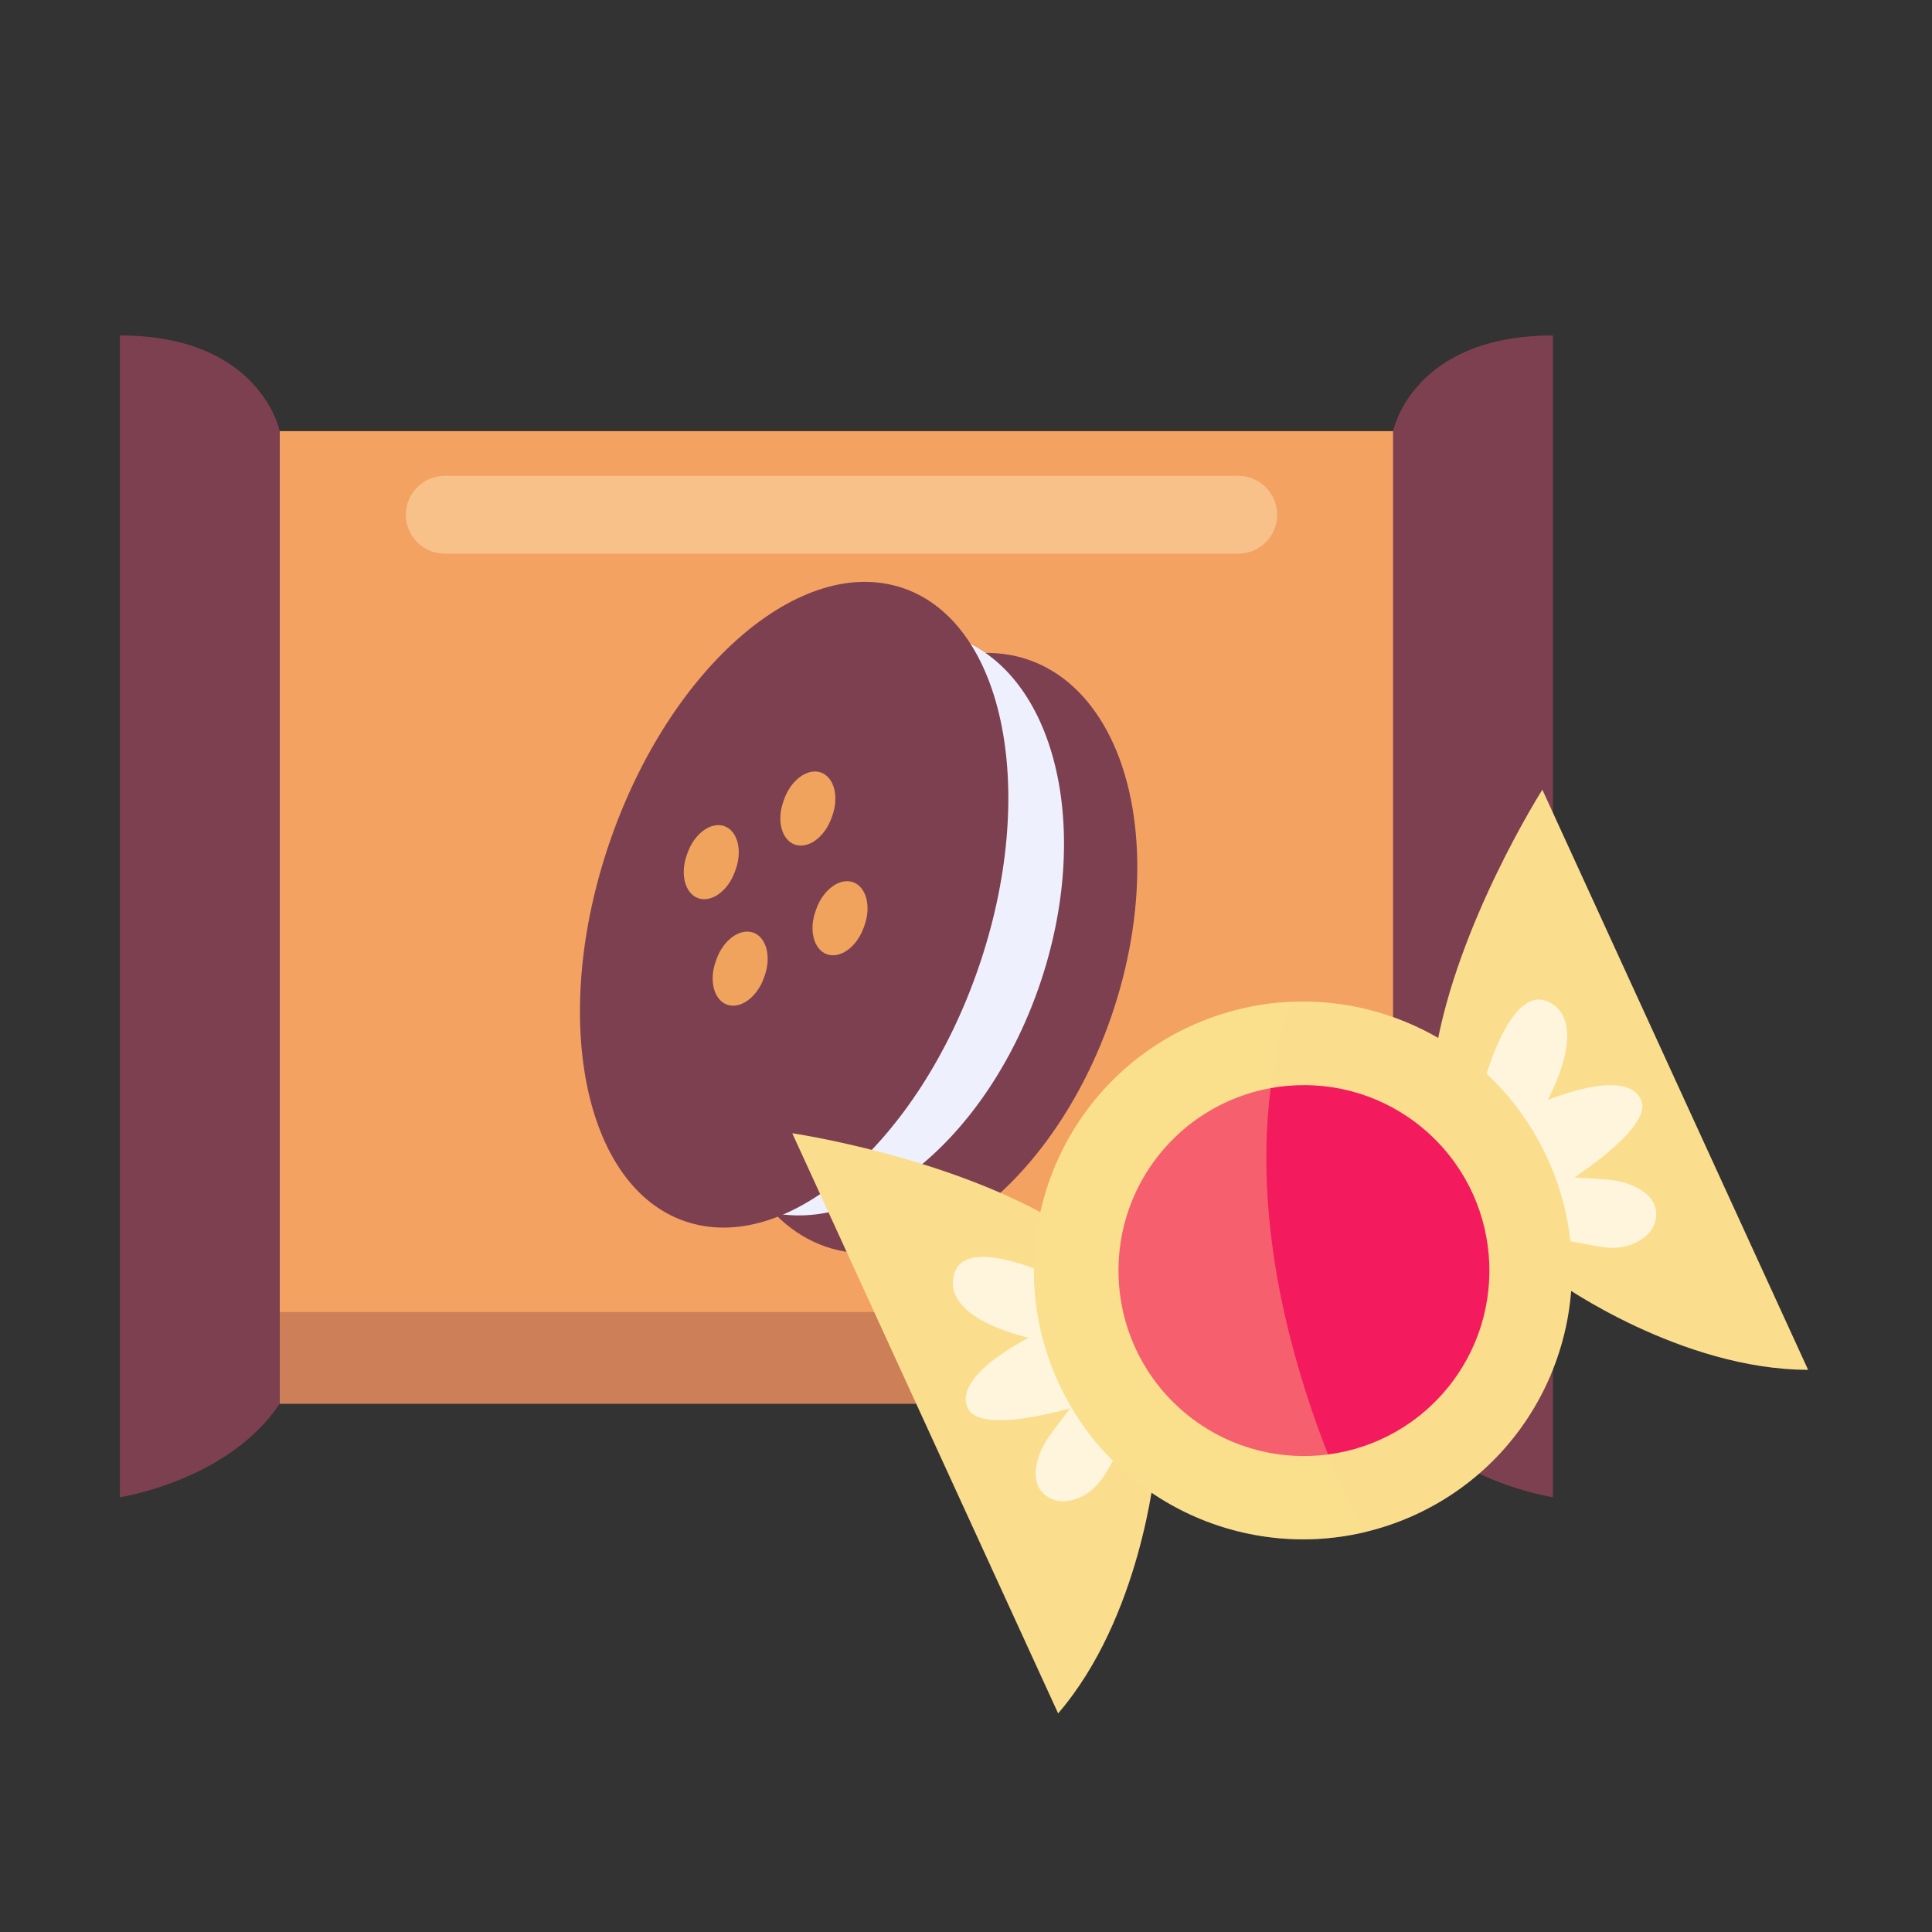
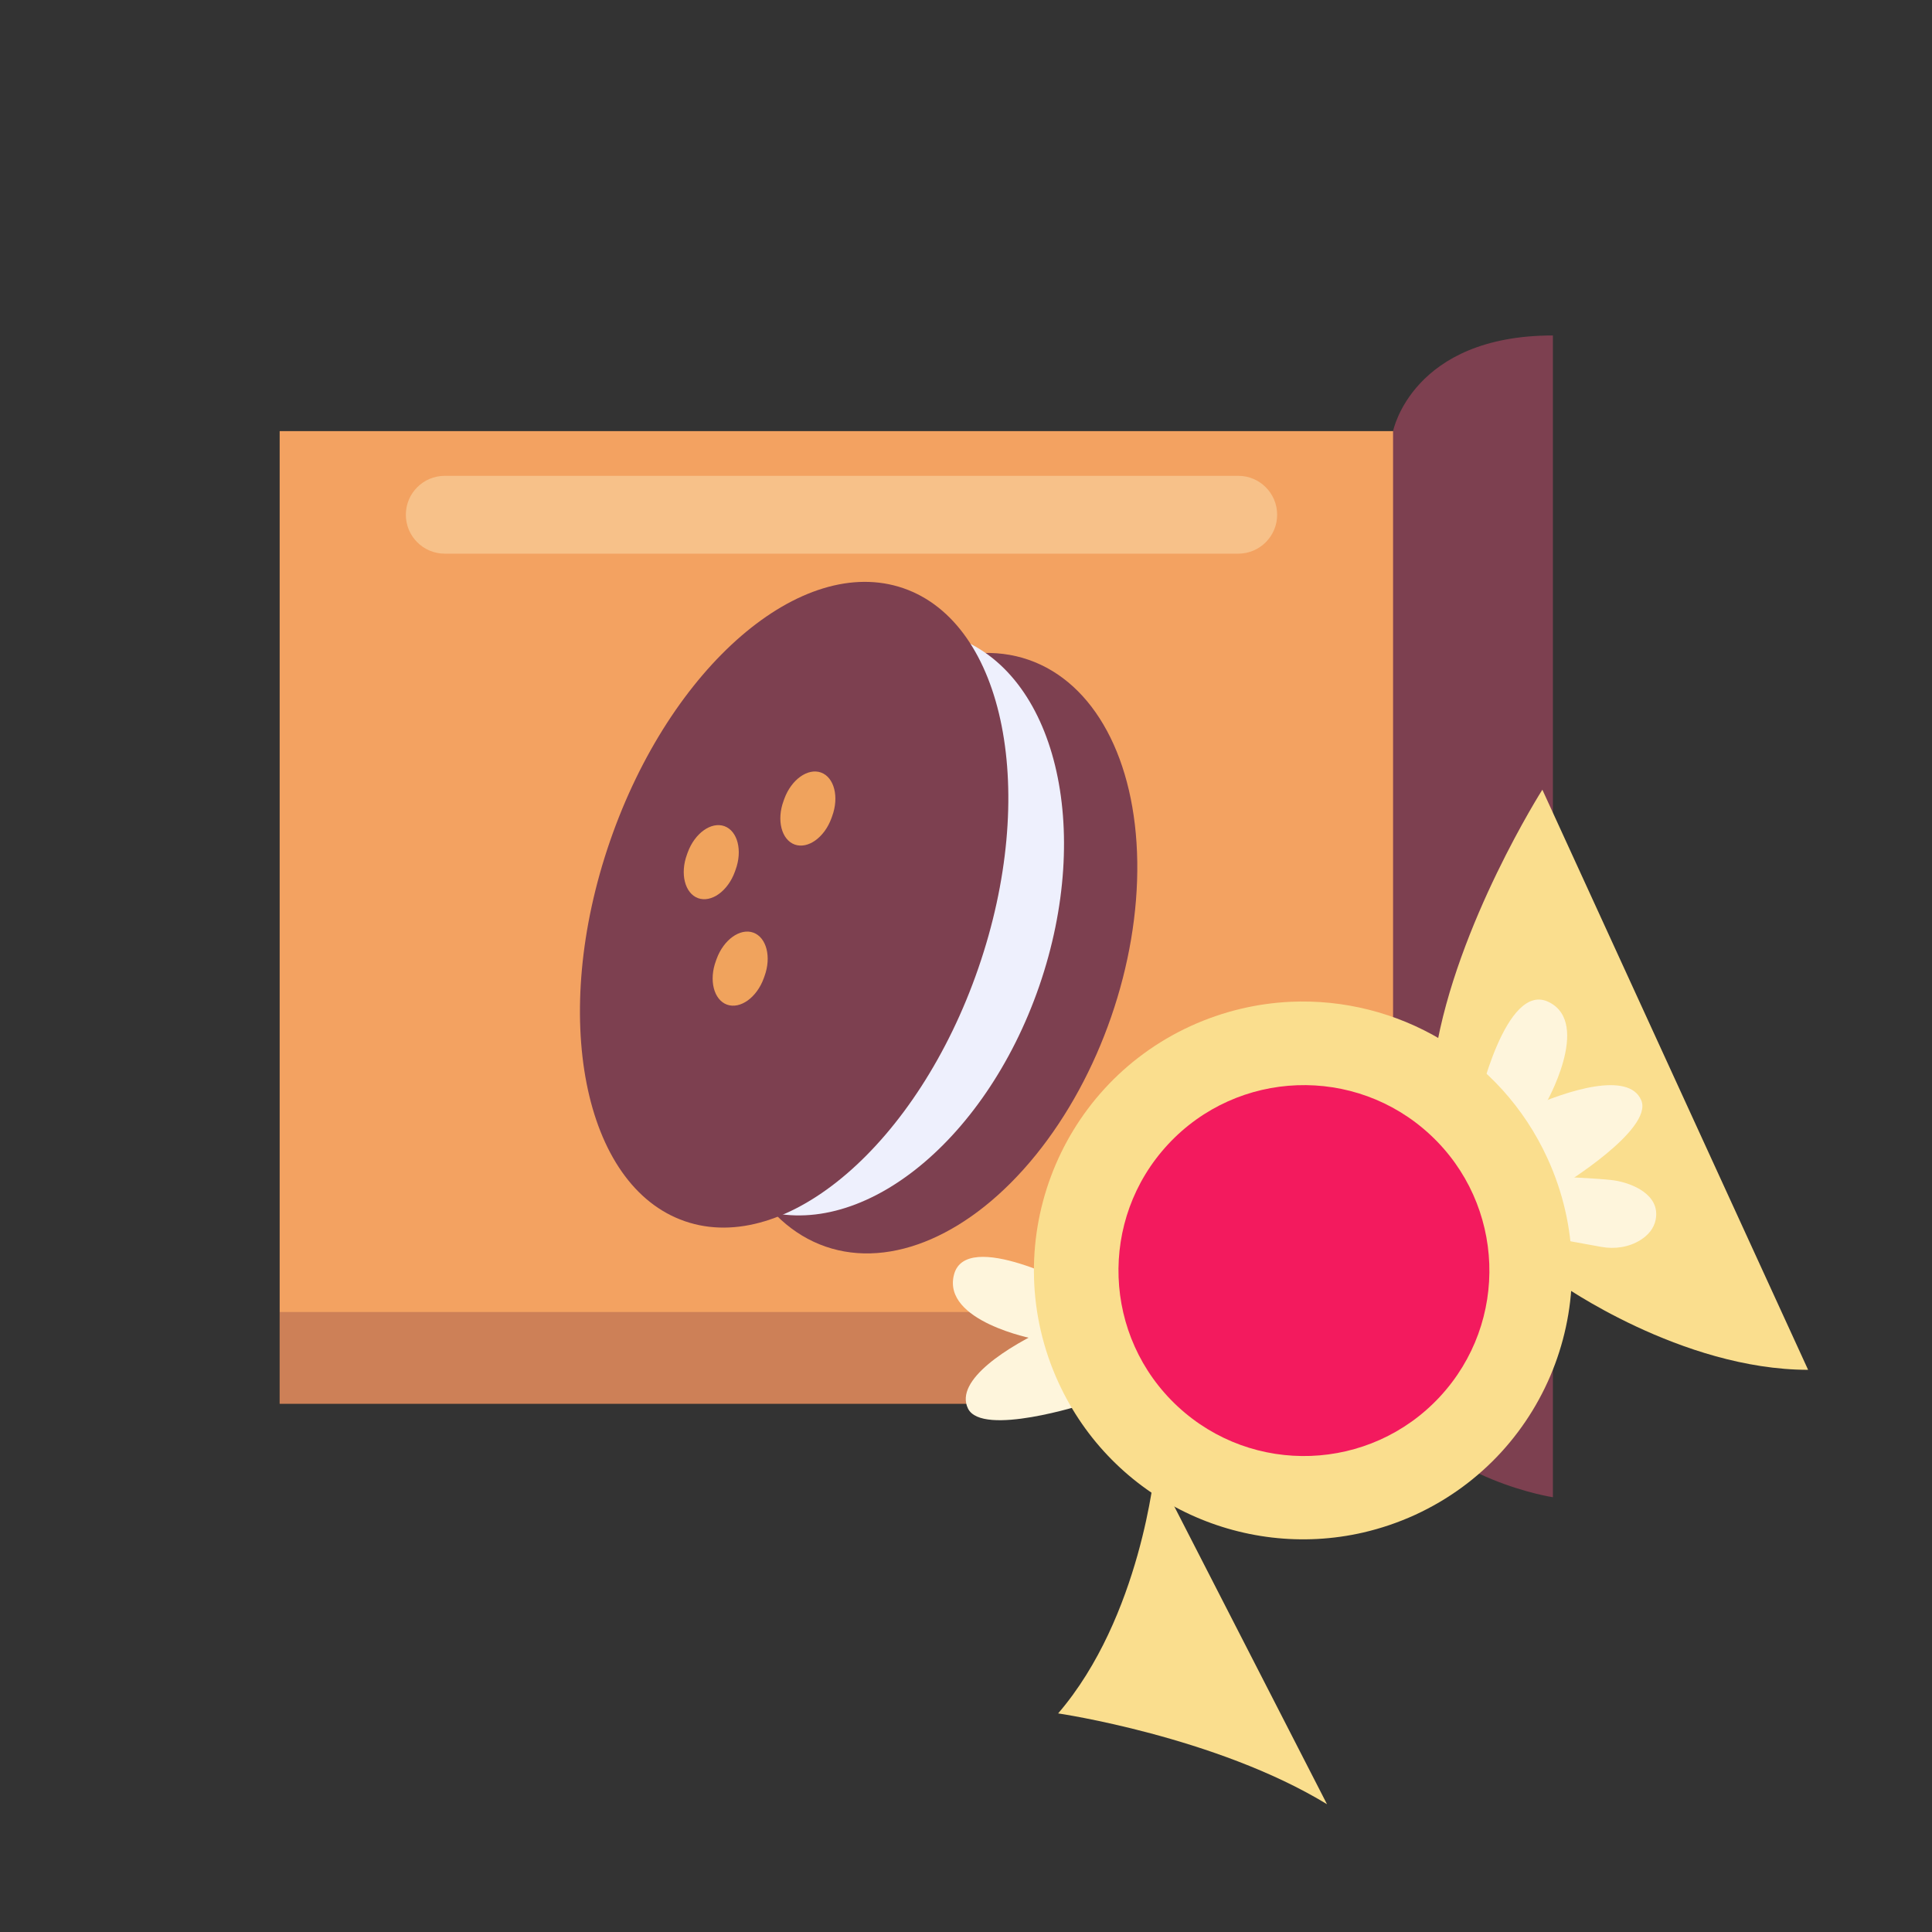
<svg xmlns="http://www.w3.org/2000/svg" version="1.1" id="Layer_1" x="0px" y="0px" viewBox="0 0 143 143" style="enable-background:new 0 0 143 143;" xml:space="preserve">
  <rect x="0" y="0" width="143" height="143" fill="#333333" stroke="none" />
  <style type="text/css">
	.st0{fill:#F3A261;}
	.st1{fill:#7D4050;}
	.st2{fill:#EEF0FD;}
	.st3{fill:#F0A35D;}
	.st4{opacity:0.3;fill:#713141;}
	.st5{opacity:0.35;fill:#FFFCD5;}
	.st6{fill:#FADE8E;}
	.st7{fill:#FEF5DC;}
	.st8{fill:#F31A5E;}
	.st9{opacity:0.35;fill:#FADE8E;}
</style>
  <g>
    <rect x="20.7" y="31.91" class="st0" width="82.62" height="71.99" />
-     <path class="st1" d="M20.7,31.91c0,0-1.41-7.08-11.83-7.08v85.99c0,0,8.03-1.21,11.83-6.92V31.91z" />
    <path class="st1" d="M103.11,31.91c0,0,1.41-7.08,11.83-7.08v85.99c0,0-8.03-1.21-11.83-6.92V31.91z" />
    <g>
      <g>
        <ellipse transform="matrix(0.327 -0.945 0.945 0.327 -20.437 112.325)" class="st1" cx="68.6" cy="70.5" rx="22.98" ry="14.42" />
        <path class="st2" d="M76.92,72.99c-4.04,11.68-13.41,19.05-20.94,16.45c-7.53-2.6-10.36-14.18-6.32-25.86     C53.7,51.89,63.07,44.53,70.6,47.13C78.12,49.73,80.95,61.31,76.92,72.99z" />
        <path class="st1" d="M72.41,71.67c-4.47,12.94-14.19,21.32-21.72,18.72c-7.53-2.6-10.01-15.19-5.54-28.13     c4.47-12.94,14.19-21.32,21.72-18.72C74.4,46.14,76.88,58.74,72.41,71.67z" />
      </g>
      <path class="st3" d="M61.54,60.56c-0.52,1.43-1.74,2.3-2.72,1.95l0,0c-0.98-0.36-1.35-1.81-0.82-3.24l0.05-0.14    c0.52-1.43,1.74-2.3,2.72-1.95l0,0c0.98,0.36,1.35,1.81,0.82,3.24L61.54,60.56z" />
      <path class="st3" d="M56.53,72.41c-0.52,1.43-1.74,2.3-2.72,1.95l0,0c-0.98-0.36-1.35-1.81-0.82-3.24l0.05-0.14    c0.52-1.43,1.74-2.3,2.72-1.95l0,0c0.98,0.36,1.35,1.81,0.82,3.24L56.53,72.41z" />
-       <path class="st3" d="M63.92,68.68c-0.52,1.43-1.74,2.3-2.72,1.95l0,0c-0.98-0.36-1.35-1.81-0.82-3.24l0.05-0.14    c0.52-1.43,1.74-2.3,2.72-1.95l0,0c0.98,0.36,1.35,1.81,0.82,3.24L63.92,68.68z" />
      <path class="st3" d="M54.39,64.53c-0.52,1.43-1.74,2.3-2.72,1.95l0,0c-0.98-0.36-1.35-1.81-0.82-3.24l0.05-0.14    c0.52-1.43,1.74-2.3,2.72-1.95l0,0c0.98,0.36,1.35,1.81,0.82,3.24L54.39,64.53z" />
    </g>
    <rect x="20.7" y="97.11" class="st4" width="82.4" height="6.79" />
    <path class="st5" d="M94.53,38.1c0,1.59-1.29,2.88-2.88,2.88H32.92c-1.59,0-2.88-1.29-2.88-2.88l0,0c0-1.59,1.29-2.88,2.88-2.88   h58.74C93.24,35.22,94.53,36.51,94.53,38.1L94.53,38.1z" />
  </g>
  <g>
-     <path class="st6" d="M85.48,108.7c0,0-1.03,10.99-7.16,18.12L58.64,83.88c0,0,11.67,1.71,19.9,6.72L85.48,108.7z" />
+     <path class="st6" d="M85.48,108.7c0,0-1.03,10.99-7.16,18.12c0,0,11.67,1.71,19.9,6.72L85.48,108.7z" />
    <path class="st6" d="M115.43,94.98c0,0,8.99,6.4,18.4,6.41l-19.67-42.94c0,0-6.33,9.95-7.91,19.46L115.43,94.98z" />
    <g>
-       <path class="st7" d="M84.04,105.3l-2.24,3.81c-0.52,0.88-1.32,1.58-2.3,1.88c-0.59,0.18-1.26,0.21-1.87-0.15    c-1.63-0.94-0.88-3.1-0.19-4.2c0.69-1.1,4.11-5.35,4.11-5.35L84.04,105.3z" />
      <path class="st7" d="M80.28,103.93c0,0-7.58,2.44-8.63,0.33c-1.05-2.12,3.03-4.64,6.03-6.02l3.19-1.05l1.6,5.57L80.28,103.93z" />
      <path class="st7" d="M76.52,99.1c0,0-6.8-1.3-5.91-4.75c0.89-3.46,9.14,0.97,9.14,0.97l-0.24,3.98L76.52,99.1z" />
    </g>
    <g>
      <path class="st7" d="M114.17,91.5l4.35,0.79c1,0.18,2.06,0.03,2.92-0.52c0.52-0.33,0.98-0.82,1.11-1.51    c0.35-1.85-1.77-2.69-3.06-2.89c-1.29-0.19-6.73-0.38-6.73-0.38L114.17,91.5z" />
      <path class="st7" d="M115.59,87.76c0,0,6.8-4.15,5.89-6.32c-0.92-2.18-5.49-0.74-8.49,0.63l-2.88,1.73l3.18,4.85L115.59,87.76z" />
      <path class="st7" d="M114.38,81.75c0,0,3.46-6,0.26-7.58c-3.2-1.59-5.24,7.55-5.24,7.55l3.17,2.42L114.38,81.75z" />
    </g>
    <path class="st6" d="M114.54,85.74c4.58,10,0.18,21.81-9.81,26.39c-1.25,0.57-2.53,1-3.82,1.3c-9.02,2.08-18.56-2.36-22.57-11.11   c-4.58-10-0.18-21.81,9.8-26.38c2.39-1.09,4.88-1.67,7.36-1.79C103.38,73.78,111.06,78.13,114.54,85.74z" />
    <ellipse transform="matrix(0.681 -0.733 0.733 0.681 -38.087 100.7)" class="st8" cx="96.44" cy="94.03" rx="13.72" ry="13.72" />
-     <path class="st9" d="M100.91,113.43c-9.02,2.08-18.56-2.36-22.57-11.11c-4.58-10-0.18-21.81,9.8-26.38   c2.39-1.09,4.88-1.67,7.36-1.79C89.51,92.12,100.61,112.88,100.91,113.43z" />
  </g>
</svg>